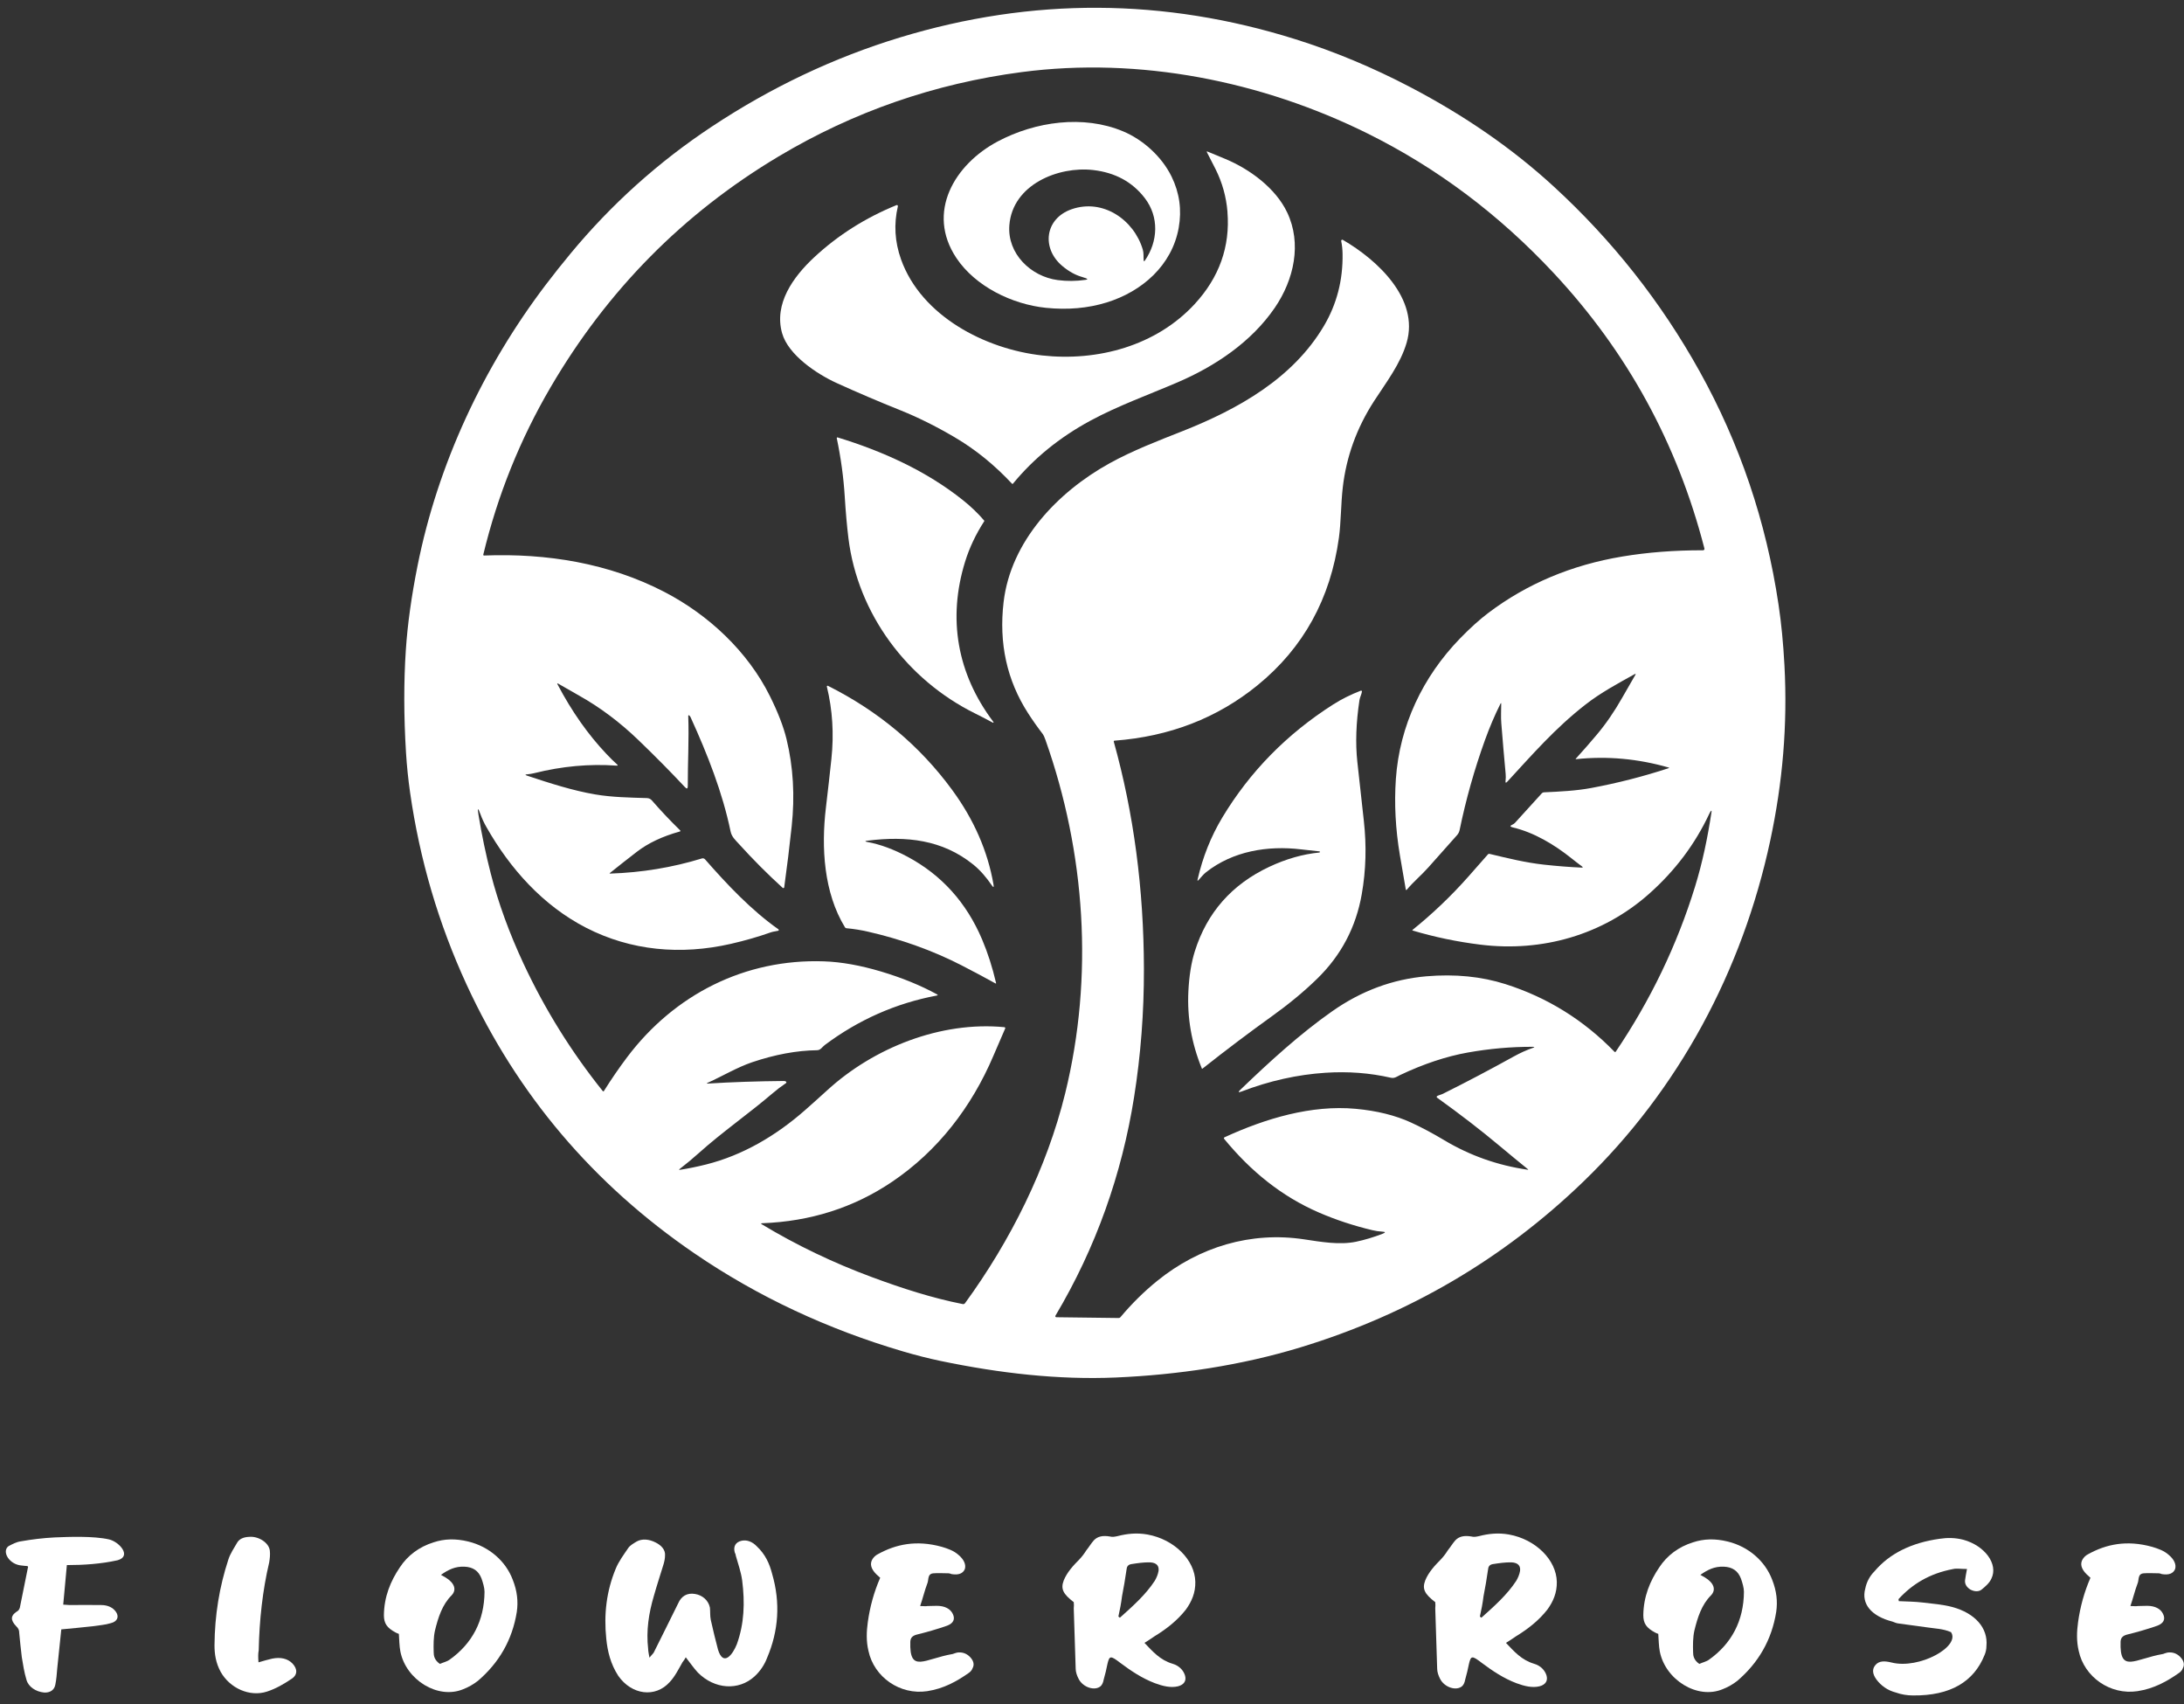
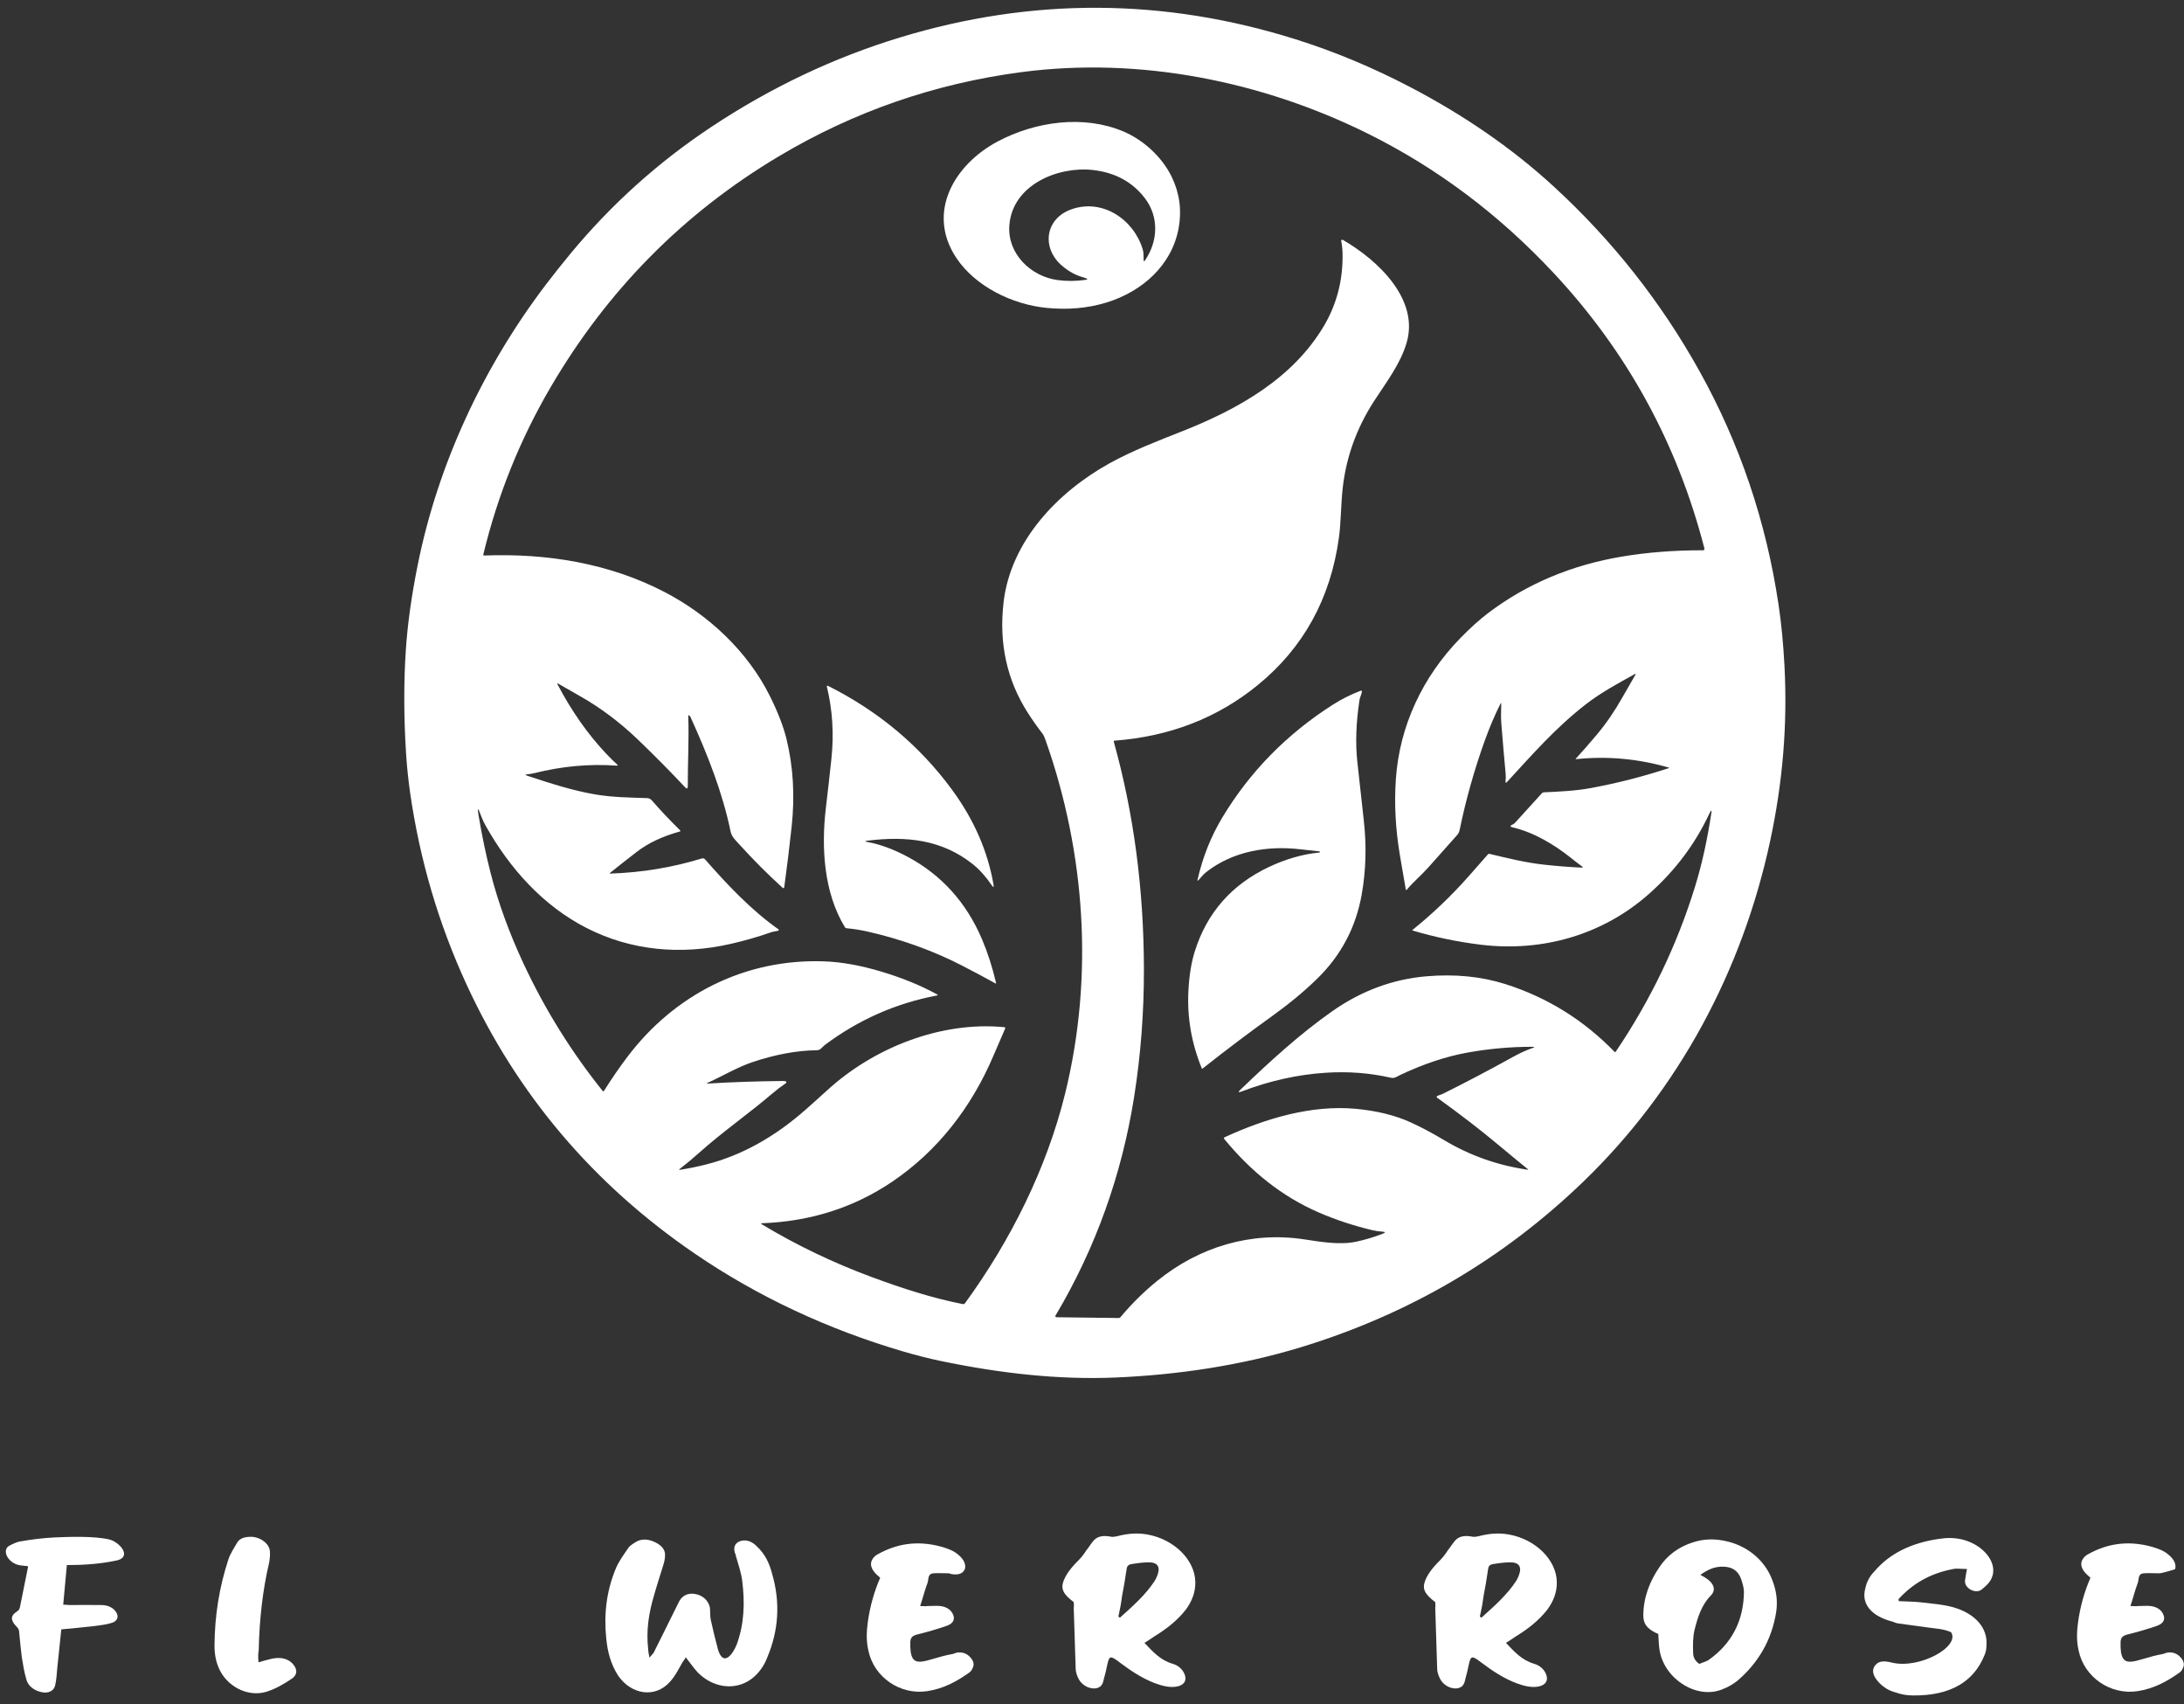
<svg xmlns="http://www.w3.org/2000/svg" width="150" height="117" viewBox="0 0 150 117" fill="none">
  <rect x="0" y="0" width="150" height="117" fill="#333333" stroke="none" />
  <path d="M1.467 107.49C1.056 107.449 0.733 107.236 0.542 106.955C0.337 106.647 0.352 106.313 0.601 106.152C0.865 106.018 1.129 105.871 1.437 105.83C2.185 105.697 2.963 105.603 3.741 105.563C4.709 105.522 6.411 105.456 7.483 105.697C8.187 105.857 9.067 106.847 8.084 107.128C6.954 107.382 5.736 107.462 4.592 107.462C4.504 108.358 4.431 109.228 4.342 110.178C4.518 110.178 4.65 110.205 4.767 110.205C5.501 110.205 6.191 110.191 6.939 110.205C7.408 110.205 7.775 110.379 7.981 110.699C8.186 111.021 8.054 111.341 7.614 111.448C7.232 111.569 6.792 111.596 6.367 111.662C5.648 111.742 4.928 111.809 4.21 111.876C4.107 112.772 4.034 113.669 3.931 114.565C3.902 114.94 3.873 115.314 3.799 115.676C3.726 116.051 3.432 116.238 3.021 116.211C2.464 116.157 1.951 115.823 1.819 115.342C1.657 114.807 1.584 114.298 1.496 113.777C1.423 113.228 1.378 112.666 1.32 112.117C1.32 111.943 1.276 111.809 1.114 111.662C0.703 111.234 0.733 110.927 1.144 110.659C1.261 110.605 1.334 110.498 1.364 110.378C1.555 109.468 1.731 108.532 1.922 107.609C1.951 107.582 1.907 107.582 1.893 107.529C1.761 107.515 1.6 107.515 1.468 107.488L1.467 107.49Z" fill="white" />
  <path d="M18.693 113.885C19.28 113.765 19.764 113.885 20.087 114.219C20.44 114.594 20.454 115.009 20 115.29C19.501 115.624 18.958 115.945 18.342 116.146C17.153 116.534 15.788 115.919 15.157 114.795C14.82 114.18 14.732 113.564 14.732 112.976C14.747 110.902 15.07 108.948 15.686 107.075C15.818 106.66 16.082 106.286 16.303 105.898C16.45 105.67 16.713 105.537 17.125 105.523C17.755 105.469 18.474 105.925 18.533 106.473C18.562 106.741 18.533 107.008 18.489 107.276C18.033 109.203 17.814 111.236 17.769 113.31C17.725 113.537 17.725 113.778 17.754 114.139C18.121 114.032 18.4 113.952 18.693 113.885Z" fill="white" />
-   <path d="M27.174 112.092C26.573 111.771 26.367 111.463 26.367 110.901C26.382 109.631 26.822 108.56 27.467 107.61C27.995 106.807 28.788 106.206 29.786 105.898C30.505 105.657 31.297 105.63 32.163 105.844C33.587 106.191 34.731 107.182 35.215 108.466C35.524 109.242 35.597 109.965 35.495 110.673C35.186 112.613 34.262 114.179 32.824 115.409C32.516 115.65 32.163 115.851 31.812 115.985C30.08 116.707 27.879 115.343 27.497 113.39C27.424 112.988 27.424 112.614 27.395 112.185C27.321 112.158 27.248 112.132 27.175 112.092H27.174ZM30.593 108.306C31.209 108.681 31.386 109.149 31.018 109.537C30.372 110.179 30.093 111.062 29.874 111.959C29.771 112.414 29.771 112.936 29.786 113.444C29.786 113.685 29.83 113.979 30.211 114.247C30.417 114.154 30.71 114.086 30.886 113.952C32.427 112.855 33.263 111.29 33.278 109.296C33.278 109.029 33.175 108.681 33.072 108.387C32.867 107.852 32.485 107.597 31.899 107.571C31.253 107.544 30.783 107.784 30.285 108.133C30.446 108.226 30.52 108.266 30.593 108.307V108.306Z" fill="white" />
  <path d="M44.899 113.47C45.456 112.333 46.044 111.196 46.587 110.072C46.792 109.604 47.188 109.35 47.731 109.444C48.245 109.524 48.656 109.885 48.758 110.38C48.788 110.661 48.758 110.929 48.817 111.223C48.964 111.906 49.139 112.588 49.315 113.271C49.682 114.462 50.328 113.605 50.607 112.896C51.12 111.478 51.165 110.034 50.974 108.521C50.9 107.959 50.694 107.371 50.533 106.809C50.533 106.729 50.489 106.662 50.46 106.582C50.357 106.18 50.518 105.886 50.929 105.792C51.282 105.712 51.663 105.846 51.971 106.167C52.572 106.729 52.851 107.371 53.028 108.053C53.615 110.06 53.468 111.987 52.69 113.819C52.514 114.288 52.221 114.743 51.81 115.117C50.724 116.094 49.095 116 47.936 114.849C47.627 114.515 47.408 114.181 47.099 113.793C47.026 113.926 46.967 114.02 46.879 114.127C46.615 114.582 46.365 115.104 45.998 115.492C45.015 116.589 43.386 116.388 42.462 115.063C41.934 114.247 41.728 113.391 41.64 112.521C41.464 110.836 41.655 109.243 42.286 107.718C42.491 107.21 42.844 106.741 43.152 106.286C43.27 106.112 43.504 105.978 43.724 105.845C44.106 105.631 44.589 105.684 45.03 105.911C45.441 106.112 45.705 106.433 45.675 106.794C45.675 107.008 45.631 107.209 45.572 107.409C45.352 108.131 45.117 108.84 44.913 109.563C44.56 110.754 44.37 111.958 44.517 113.229C44.517 113.376 44.561 113.55 44.604 113.818C44.751 113.63 44.854 113.55 44.898 113.47H44.899Z" fill="white" />
  <path d="M63.71 110.273C63.931 110.273 64.135 110.259 64.341 110.259C64.899 110.259 65.28 110.473 65.442 110.821C65.618 111.182 65.471 111.463 65.046 111.624C64.356 111.865 63.652 112.066 62.947 112.239C62.669 112.319 62.536 112.453 62.522 112.721C62.449 114.928 63.49 113.898 65.442 113.564C65.545 113.523 65.633 113.497 65.736 113.47C66.073 113.417 66.381 113.524 66.616 113.765C66.866 114.019 66.939 114.3 66.792 114.554C66.748 114.675 66.66 114.781 66.543 114.862C65.721 115.438 64.826 115.946 63.681 116.119C61.817 116.4 60.027 115.156 59.646 113.35C59.484 112.668 59.514 112.025 59.601 111.383C59.748 110.326 60.026 109.31 60.453 108.333C60.365 108.253 60.276 108.172 60.188 108.092C59.822 107.731 59.719 107.369 59.925 107.049C60.012 106.915 60.13 106.795 60.291 106.715C61.524 106.032 62.932 105.725 64.678 106.206C65.089 106.327 65.514 106.474 65.838 106.769C66.204 107.077 66.366 107.438 66.263 107.746C66.131 108.04 65.838 108.16 65.353 108.08C65.28 108.053 65.206 108.026 65.148 108.026C64.795 108.026 64.428 107.999 64.12 108.026C63.68 108.053 63.798 108.468 63.695 108.708C63.505 109.203 63.387 109.725 63.197 110.273C63.417 110.273 63.578 110.3 63.71 110.273V110.273Z" fill="white" />
  <path d="M73.056 108.52C73.291 107.944 73.717 107.49 74.142 107.061C74.319 106.874 74.48 106.66 74.612 106.446C74.788 106.233 74.934 105.978 75.125 105.764C75.375 105.496 75.727 105.416 76.211 105.496C76.402 105.55 76.593 105.51 76.769 105.469C77.4 105.309 78.061 105.229 78.809 105.362C80.658 105.697 82.067 107.115 82.096 108.614C82.111 109.363 81.846 109.965 81.45 110.514C80.863 111.263 80.115 111.852 79.278 112.36C79.058 112.508 78.853 112.655 78.604 112.802C79.162 113.391 79.674 113.979 80.526 114.234C80.995 114.367 81.288 114.701 81.391 115.05C81.494 115.411 81.317 115.678 80.906 115.785C80.408 115.906 79.865 115.772 79.322 115.572C78.442 115.237 77.678 114.728 76.93 114.167C76.27 113.659 76.197 113.686 76.065 114.234C75.992 114.595 75.904 114.983 75.801 115.332C75.772 115.492 75.713 115.653 75.611 115.76C75.215 116.134 74.364 115.867 74.07 115.252C73.967 115.051 73.879 114.796 73.879 114.583C73.835 113.204 73.791 111.813 73.747 110.435C73.762 110.288 73.762 110.154 73.747 110.007C73.014 109.445 72.838 109.097 73.057 108.521L73.056 108.52ZM76.915 111.075C77.796 110.286 78.676 109.51 79.307 108.547C79.425 108.346 79.527 108.118 79.571 107.864C79.615 107.517 79.439 107.302 78.999 107.275C78.558 107.262 78.132 107.329 77.693 107.396C77.473 107.436 77.385 107.57 77.37 107.784C77.282 108.399 77.179 109.001 77.062 109.603C77.003 110.084 76.915 110.539 76.812 110.995C76.87 111.035 76.9 111.061 76.915 111.075L76.915 111.075Z" fill="white" />
  <path d="M97.884 108.52C98.119 107.944 98.545 107.49 98.97 107.061C99.146 106.874 99.307 106.66 99.439 106.446C99.616 106.233 99.762 105.978 99.953 105.764C100.203 105.496 100.554 105.416 101.039 105.496C101.229 105.55 101.421 105.51 101.597 105.469C102.228 105.309 102.888 105.229 103.637 105.362C105.485 105.697 106.894 107.115 106.924 108.614C106.939 109.363 106.674 109.965 106.278 110.514C105.691 111.263 104.942 111.852 104.106 112.36C103.886 112.508 103.681 112.655 103.431 112.802C103.989 113.391 104.502 113.979 105.353 114.234C105.823 114.367 106.116 114.701 106.219 115.05C106.321 115.411 106.145 115.678 105.734 115.785C105.235 115.906 104.693 115.772 104.15 115.572C103.269 115.237 102.506 114.728 101.758 114.167C101.097 113.659 101.025 113.686 100.893 114.234C100.819 114.595 100.731 114.983 100.629 115.332C100.6 115.492 100.541 115.653 100.438 115.76C100.042 116.134 99.191 115.867 98.897 115.252C98.794 115.051 98.707 114.796 98.707 114.583C98.662 113.204 98.619 111.813 98.575 110.435C98.59 110.288 98.59 110.154 98.575 110.007C97.841 109.445 97.665 109.097 97.885 108.521L97.884 108.52ZM101.743 111.075C102.623 110.286 103.504 109.51 104.135 108.547C104.252 108.346 104.355 108.118 104.399 107.864C104.443 107.517 104.267 107.302 103.826 107.275C103.386 107.262 102.961 107.329 102.521 107.396C102.301 107.436 102.213 107.57 102.198 107.784C102.111 108.399 102.008 109.001 101.89 109.603C101.832 110.084 101.743 110.539 101.64 110.995C101.699 111.035 101.728 111.061 101.743 111.075V111.075Z" fill="white" />
  <path d="M113.672 112.092C113.071 111.771 112.865 111.463 112.865 110.901C112.88 109.631 113.32 108.56 113.966 107.61C114.494 106.807 115.287 106.206 116.285 105.898C117.004 105.657 117.796 105.63 118.662 105.844C120.085 106.191 121.23 107.182 121.714 108.466C122.022 109.242 122.096 109.965 121.993 110.673C121.685 112.613 120.76 114.179 119.323 115.409C119.015 115.65 118.662 115.851 118.31 115.985C116.579 116.707 114.378 115.343 113.996 113.39C113.923 112.988 113.923 112.614 113.893 112.185C113.82 112.158 113.746 112.132 113.673 112.092H113.672ZM117.091 108.306C117.707 108.681 117.884 109.149 117.516 109.537C116.87 110.179 116.591 111.062 116.372 111.959C116.269 112.414 116.269 112.936 116.284 113.444C116.284 113.685 116.328 113.979 116.709 114.247C116.915 114.154 117.208 114.086 117.384 113.952C118.925 112.855 119.761 111.29 119.776 109.296C119.776 109.029 119.673 108.681 119.57 108.387C119.365 107.852 118.983 107.597 118.396 107.571C117.751 107.544 117.281 107.784 116.783 108.133C116.944 108.226 117.017 108.266 117.091 108.307V108.306Z" fill="white" />
  <path d="M134.156 107.73C132.513 108.038 131.339 108.774 130.4 109.79C130.385 109.817 130.4 109.87 130.415 109.938C130.958 109.965 131.486 109.965 132.044 110.031C132.719 110.111 133.423 110.165 134.083 110.339C135.668 110.767 136.548 111.797 136.431 113.015C136.431 113.229 136.387 113.443 136.299 113.644C135.566 115.463 133.966 116.44 131.384 116.413C131.002 116.413 130.577 116.347 130.21 116.212C129.638 116.065 129.198 115.744 128.874 115.316C128.595 114.928 128.566 114.594 128.816 114.313C129.066 114.032 129.432 114.032 129.916 114.152C131.824 114.633 134.671 113.041 133.996 112.065C133.438 111.824 132.91 111.824 132.396 111.744C131.721 111.65 131.075 111.569 130.43 111.476C130.283 111.463 130.137 111.41 129.975 111.342C128.522 110.968 127.818 110.125 128.111 109.068C128.199 108.626 128.419 108.211 128.742 107.89C129.783 106.659 131.295 105.924 133.217 105.656C133.745 105.576 134.274 105.576 134.846 105.723C136.314 106.125 137.268 107.396 136.768 108.399C136.636 108.694 136.357 108.935 136.093 109.148C135.888 109.309 135.579 109.282 135.315 109.135C135.052 108.961 134.934 108.747 134.963 108.493C134.992 108.252 135.036 108.065 135.095 107.73C134.684 107.73 134.376 107.677 134.156 107.73Z" fill="white" />
-   <path d="M146.833 110.273C147.053 110.273 147.259 110.259 147.464 110.259C148.022 110.259 148.403 110.473 148.564 110.821C148.741 111.182 148.594 111.463 148.168 111.624C147.478 111.865 146.774 112.066 146.07 112.239C145.791 112.319 145.659 112.453 145.645 112.721C145.571 114.928 146.613 113.898 148.565 113.564C148.668 113.523 148.756 113.497 148.858 113.47C149.196 113.417 149.504 113.524 149.739 113.765C149.988 114.019 150.061 114.3 149.915 114.554C149.871 114.675 149.783 114.781 149.665 114.862C148.843 115.438 147.949 115.946 146.803 116.119C144.94 116.4 143.15 115.156 142.768 113.35C142.607 112.668 142.636 112.025 142.724 111.383C142.871 110.326 143.149 109.31 143.575 108.333C143.487 108.253 143.399 108.172 143.311 108.092C142.944 107.731 142.842 107.369 143.047 107.049C143.135 106.915 143.253 106.795 143.414 106.715C144.647 106.032 146.055 105.725 147.801 106.206C148.212 106.327 148.637 106.474 148.96 106.769C149.327 107.077 149.488 107.438 149.385 107.746C149.253 108.04 148.96 108.16 148.476 108.08C148.402 108.053 148.329 108.026 148.27 108.026C147.918 108.026 147.551 107.999 147.243 108.026C146.803 108.053 146.92 108.468 146.818 108.708C146.627 109.203 146.509 109.725 146.319 110.273C146.539 110.273 146.701 110.3 146.833 110.273L146.833 110.273Z" fill="white" />
+   <path d="M146.833 110.273C147.053 110.273 147.259 110.259 147.464 110.259C148.022 110.259 148.403 110.473 148.564 110.821C148.741 111.182 148.594 111.463 148.168 111.624C147.478 111.865 146.774 112.066 146.07 112.239C145.791 112.319 145.659 112.453 145.645 112.721C145.571 114.928 146.613 113.898 148.565 113.564C148.668 113.523 148.756 113.497 148.858 113.47C149.196 113.417 149.504 113.524 149.739 113.765C149.988 114.019 150.061 114.3 149.915 114.554C149.871 114.675 149.783 114.781 149.665 114.862C148.843 115.438 147.949 115.946 146.803 116.119C144.94 116.4 143.15 115.156 142.768 113.35C142.607 112.668 142.636 112.025 142.724 111.383C142.871 110.326 143.149 109.31 143.575 108.333C143.487 108.253 143.399 108.172 143.311 108.092C142.944 107.731 142.842 107.369 143.047 107.049C143.135 106.915 143.253 106.795 143.414 106.715C144.647 106.032 146.055 105.725 147.801 106.206C148.212 106.327 148.637 106.474 148.96 106.769C149.327 107.077 149.488 107.438 149.385 107.746C148.402 108.053 148.329 108.026 148.27 108.026C147.918 108.026 147.551 107.999 147.243 108.026C146.803 108.053 146.92 108.468 146.818 108.708C146.627 109.203 146.509 109.725 146.319 110.273C146.539 110.273 146.701 110.3 146.833 110.273L146.833 110.273Z" fill="white" />
  <path d="M62.014 92.789C56.852 91.271 52.042 89.031 47.695 86.059C40.745 81.306 35.529 75.156 32.048 67.608C30.12 63.425 28.825 59.024 28.164 54.405C28.035 53.496 27.942 52.588 27.885 51.68C27.731 49.177 27.727 46.823 27.874 44.619C27.991 42.866 28.258 40.951 28.672 38.874C30.067 31.87 33.191 25.203 37.497 19.535C38.038 18.823 38.602 18.115 39.186 17.41C41.989 14.026 45.218 11.123 48.874 8.702C52.959 5.996 57.272 3.952 61.813 2.571C70.884 -0.186 79.939 -0.144 88.979 2.696C91.648 3.535 94.272 4.628 96.85 5.977C100.605 7.94 103.89 10.214 106.705 12.799C110.746 16.509 114.089 20.743 116.734 25.502C119.492 30.462 121.297 35.794 122.15 41.5C122.342 42.775 122.478 44.172 122.559 45.692C122.779 49.803 122.429 53.759 121.584 57.71C119.669 66.656 115.291 74.823 108.74 81.139C103.225 86.457 96.748 90.25 89.309 92.515C85.253 93.751 80.904 94.4 76.638 94.582C72.677 94.75 68.67 94.293 64.589 93.443C63.775 93.272 62.917 93.055 62.015 92.79L62.014 92.789ZM108.239 52.081C108.74 51.53 109.215 50.987 109.664 50.452C110.297 49.701 110.881 48.851 111.418 47.902C111.715 47.376 112.014 46.856 112.316 46.341C112.36 46.265 112.344 46.248 112.267 46.291C111.104 46.938 109.966 47.542 108.888 48.381C106.789 50.018 105.229 51.825 103.524 53.671C103.427 53.776 103.386 53.758 103.403 53.616C103.422 53.456 103.424 53.296 103.41 53.135C103.304 51.997 103.205 50.84 103.112 49.667C103.076 49.223 103.104 48.786 103.105 48.339C103.105 48.259 103.087 48.255 103.05 48.327C102.661 49.103 102.307 49.936 101.986 50.824C101.262 52.834 100.682 54.89 100.249 56.99C100.221 57.123 100.163 57.239 100.076 57.338C99.403 58.092 98.743 58.833 98.097 59.562C97.629 60.09 97.076 60.542 96.614 61.098C96.601 61.112 96.579 61.114 96.564 61.101C96.559 61.097 96.555 61.09 96.553 61.082C96.408 60.263 96.273 59.478 96.147 58.725C95.845 56.931 95.753 55.186 95.87 53.489C96.123 49.829 97.717 46.469 100.285 43.828C100.974 43.12 101.619 42.538 102.221 42.084C104.872 40.082 107.941 38.791 111.428 38.211C113.158 37.923 115.004 37.78 116.968 37.783C117.021 37.783 117.065 37.741 117.065 37.688C117.065 37.679 117.064 37.671 117.062 37.663C115.205 30.454 111.754 24.148 106.706 18.746C102.936 14.709 98.668 11.511 93.904 9.154C86.669 5.575 78.278 3.885 70.171 4.95C64.193 5.736 58.627 7.666 53.474 10.742C46.934 14.645 41.717 19.923 37.823 26.577C35.719 30.169 34.177 34 33.196 38.067C33.183 38.119 33.203 38.144 33.258 38.143C37.557 37.979 41.834 38.671 45.636 40.645C48.662 42.216 51.354 44.726 52.881 47.801C53.433 48.911 53.812 49.894 54.02 50.75C54.481 52.648 54.599 54.647 54.373 56.745C54.223 58.149 54.053 59.542 53.861 60.925C53.856 60.96 53.824 60.983 53.789 60.979C53.777 60.977 53.766 60.972 53.756 60.963C52.733 60.033 51.727 59.026 50.742 57.939C50.499 57.671 50.254 57.456 50.178 57.091C49.62 54.409 48.605 51.827 47.432 49.25C47.408 49.2 47.376 49.156 47.335 49.119C47.318 49.105 47.294 49.106 47.28 49.123C47.273 49.131 47.269 49.14 47.27 49.151C47.329 50.769 47.232 52.363 47.238 53.974C47.238 54.16 47.174 54.186 47.046 54.05C46.051 52.987 44.982 51.906 43.839 50.807C42.562 49.579 41.205 48.562 39.769 47.759C39.302 47.498 38.828 47.226 38.346 46.945C38.272 46.902 38.256 46.919 38.294 46.994C39.264 48.838 40.383 50.43 41.652 51.769C41.913 52.046 42.155 52.283 42.377 52.482C42.452 52.548 42.439 52.578 42.341 52.57C40.484 52.437 38.604 52.609 36.7 53.085C36.543 53.124 36.384 53.15 36.22 53.164C36.056 53.177 36.052 53.21 36.208 53.261C37.749 53.773 39.349 54.288 40.889 54.548C42.03 54.742 43.213 54.761 44.44 54.799C44.567 54.803 44.687 54.86 44.77 54.957C45.393 55.673 46.039 56.356 46.707 57.008C46.75 57.05 46.742 57.079 46.684 57.095C45.499 57.423 44.517 57.887 43.738 58.487C43.099 58.98 42.484 59.464 41.894 59.938C41.855 59.969 41.86 59.983 41.91 59.982C44.08 59.911 46.179 59.564 48.21 58.942C48.286 58.919 48.369 58.942 48.422 59.003C49.939 60.736 51.602 62.496 53.467 63.811C53.491 63.828 53.497 63.862 53.479 63.887C53.472 63.897 53.461 63.904 53.449 63.907C53.284 63.948 53.106 63.96 52.949 64.014C52.081 64.321 51.162 64.586 50.194 64.807C46.76 65.59 43.337 65.282 40.262 63.705C37.288 62.179 35.024 59.64 33.401 56.775C33.241 56.495 33.108 56.206 32.997 55.904C32.826 55.435 32.781 55.447 32.862 55.94C33.09 57.333 33.371 58.676 33.703 59.968C34.224 61.998 34.977 64.066 35.959 66.169C37.424 69.303 39.237 72.22 41.401 74.918C41.416 74.938 41.445 74.941 41.465 74.926C41.47 74.923 41.474 74.918 41.476 74.913C41.998 74.082 42.531 73.307 43.074 72.587C46.32 68.284 51.158 65.822 56.59 66.008C57.787 66.05 59.094 66.283 60.513 66.707C61.939 67.132 63.219 67.654 64.353 68.273C64.424 68.313 64.42 68.341 64.339 68.355C61.53 68.886 58.967 70.018 56.65 71.751C56.472 71.884 56.362 72.108 56.115 72.11C54.715 72.129 53.227 72.405 51.652 72.937C50.619 73.289 49.654 73.873 48.62 74.34C48.517 74.386 48.522 74.406 48.635 74.399C50.271 74.297 52.006 74.239 53.839 74.222C53.89 74.222 53.936 74.234 53.978 74.26C54.009 74.278 54.019 74.319 54 74.35C53.996 74.358 53.989 74.365 53.981 74.37C53.663 74.584 53.351 74.821 53.045 75.083C51.416 76.475 49.619 77.716 47.996 79.171C47.582 79.542 47.148 79.904 46.694 80.255C46.619 80.313 46.628 80.334 46.721 80.319C47.297 80.228 47.88 80.109 48.472 79.961C51.022 79.326 53.318 77.962 55.294 76.223C55.809 75.77 56.319 75.312 56.826 74.85C60.018 71.933 64.624 70.108 68.982 70.528C69.018 70.531 69.045 70.563 69.042 70.6C69.042 70.607 69.039 70.614 69.036 70.621C68.775 71.219 68.503 71.849 68.221 72.509C66.73 76.008 64.416 79.023 61.261 81.15C58.635 82.92 55.662 83.867 52.344 83.99C52.255 83.994 52.248 84.018 52.325 84.064C54.716 85.504 57.246 86.716 59.913 87.701C61.961 88.458 64.002 89.121 66.12 89.54C66.188 89.553 66.242 89.531 66.283 89.475C69.396 85.203 71.892 80.227 73.162 75.055C75.126 67.046 74.549 58.566 71.806 50.809C71.733 50.604 71.672 50.47 71.624 50.408C71.258 49.933 70.919 49.453 70.607 48.967C69.155 46.713 68.596 44.172 68.928 41.343C69.419 37.159 72.634 33.787 76.199 31.815C77.794 30.932 79.534 30.268 81.233 29.596C85.068 28.076 88.787 25.983 90.921 22.391C91.814 20.884 92.243 19.222 92.209 17.404C92.203 17.11 92.172 16.825 92.116 16.552C92.108 16.51 92.135 16.47 92.176 16.461C92.194 16.457 92.213 16.461 92.228 16.47C94.593 17.839 97.494 20.52 96.609 23.533C96.18 25 95.19 26.277 94.373 27.539C93.182 29.379 92.466 31.357 92.223 33.473C92.094 34.588 92.105 35.855 91.959 36.92C91.381 41.109 89.518 44.487 86.369 47.051C83.604 49.303 80.331 50.571 76.551 50.855C76.502 50.859 76.485 50.884 76.498 50.933C77.865 55.837 78.555 61.035 78.566 66.529C78.572 69.516 78.347 72.447 77.892 75.32C77.051 80.629 75.267 85.671 72.49 90.337C72.47 90.37 72.481 90.413 72.514 90.433C72.525 90.44 72.537 90.444 72.551 90.444L76.835 90.497C76.878 90.497 76.92 90.478 76.949 90.445C77.728 89.516 78.57 88.684 79.477 87.949C82.373 85.603 85.919 84.545 89.571 85.096C90.746 85.273 92 85.494 93.133 85.26C93.728 85.135 94.335 84.954 94.955 84.714C95.176 84.629 95.168 84.579 94.932 84.566C94.701 84.553 94.473 84.52 94.247 84.465C92.953 84.156 91.729 83.751 90.576 83.251C88.012 82.139 85.896 80.413 84.084 78.206C84.041 78.153 84.05 78.112 84.113 78.084C86.916 76.795 90.078 75.852 93.111 76.133C94.57 76.268 95.837 76.582 96.911 77.075C97.629 77.404 98.391 77.809 99.194 78.29C100.946 79.338 102.853 80.014 104.915 80.315C104.968 80.322 104.974 80.31 104.932 80.276C104.308 79.77 103.671 79.246 103.025 78.705C101.729 77.618 100.287 76.506 98.701 75.368C98.671 75.347 98.665 75.305 98.686 75.275C98.692 75.267 98.7 75.26 98.709 75.255C98.836 75.187 98.979 75.163 99.111 75.097C100.705 74.303 102.329 73.448 103.984 72.532C104.417 72.292 104.847 72.099 105.273 71.952C105.42 71.901 105.416 71.876 105.261 71.876C103.78 71.872 102.296 72.003 100.807 72.269C99.326 72.534 97.776 73.05 96.155 73.817C95.944 73.918 95.779 74.057 95.526 74C94.091 73.671 92.594 73.556 91.036 73.658C89.108 73.784 87.187 74.212 85.274 74.944C85.043 75.032 85.016 74.99 85.196 74.819C87.192 72.9 89.285 70.986 91.502 69.432C93.502 68.03 95.659 67.231 97.971 67.034C99.938 66.868 101.747 67.047 103.397 67.572C106.272 68.487 108.771 70.037 110.891 72.223C110.91 72.243 110.941 72.243 110.96 72.225C110.962 72.222 110.964 72.219 110.967 72.217C113.362 68.672 115.179 64.892 116.418 60.877C116.931 59.216 117.281 57.518 117.545 55.781C117.569 55.632 117.541 55.622 117.462 55.751C117.438 55.789 117.416 55.831 117.395 55.877C116.42 57.96 115.042 59.791 113.261 61.372C110.083 64.194 105.918 65.382 101.695 64.864C100.096 64.668 98.538 64.344 97.019 63.891C97.007 63.887 97 63.876 97.004 63.863C97.005 63.858 97.007 63.854 97.011 63.851C98.392 62.74 99.673 61.517 100.856 60.181C101.294 59.687 101.738 59.182 102.187 58.669C102.22 58.631 102.261 58.619 102.309 58.63C103.541 58.925 104.775 59.231 106.05 59.37C106.965 59.47 107.821 59.536 108.619 59.571C108.724 59.576 108.733 59.547 108.649 59.486C108.407 59.307 108.164 59.121 107.92 58.925C106.75 57.989 105.356 57.155 103.906 56.814C103.696 56.765 103.69 56.699 103.889 56.613C103.951 56.587 104.005 56.548 104.052 56.497C104.678 55.8 105.293 55.124 105.896 54.468C105.933 54.427 105.98 54.405 106.035 54.403C107.136 54.353 108.269 54.297 109.3 54.103C111.109 53.765 112.879 53.311 114.611 52.742C114.654 52.727 114.654 52.714 114.609 52.701C112.495 52.093 110.378 51.902 108.258 52.125C108.213 52.13 108.206 52.115 108.237 52.081H108.239Z" fill="white" />
  <path d="M77.126 9.014C78.495 9.586 79.788 10.74 80.466 12.126C81.01 13.239 81.173 14.409 80.956 15.635C80.495 18.221 78.439 20.018 76 20.77C74.714 21.165 73.328 21.288 71.84 21.136C69.522 20.9 66.988 19.672 65.681 17.708C63.599 14.576 65.556 11.286 68.53 9.709C71.114 8.341 74.406 7.877 77.125 9.014H77.126ZM74.299 19.011C73.848 18.88 73.405 18.634 72.969 18.27C71.515 17.057 71.753 15.006 73.605 14.365C75.751 13.621 77.881 15.087 78.489 17.137C78.561 17.38 78.528 17.619 78.548 17.864C78.555 17.953 78.585 17.961 78.635 17.887C79.535 16.578 79.622 14.898 78.624 13.599C77.771 12.489 76.589 11.849 75.079 11.675C72.686 11.401 69.542 12.672 69.324 15.464C69.17 17.423 70.806 18.987 72.64 19.23C73.273 19.314 73.912 19.309 74.559 19.214C74.71 19.192 74.714 19.154 74.571 19.1C74.482 19.067 74.391 19.037 74.299 19.01L74.299 19.011Z" fill="white" />
-   <path d="M84.304 14.544C84.221 13.514 83.947 12.534 83.481 11.603C83.291 11.223 83.097 10.843 82.898 10.464C82.866 10.402 82.882 10.385 82.945 10.411C83.367 10.584 83.775 10.753 84.168 10.918C85.852 11.622 87.617 12.928 88.405 14.586C89.419 16.718 88.883 19.195 87.547 21.142C85.94 23.487 83.45 25.151 80.861 26.259C78.869 27.113 76.77 27.866 74.882 28.889C72.768 30.033 70.997 31.476 69.568 33.214C69.554 33.231 69.529 33.233 69.513 33.218C69.512 33.218 69.511 33.217 69.51 33.216C68.325 31.952 67.049 30.891 65.52 29.995C64.26 29.257 63.042 28.653 61.865 28.18C60.334 27.566 58.869 26.94 57.469 26.303C56.077 25.669 54.135 24.363 53.715 22.876C53.146 20.859 54.472 19.013 55.92 17.666C57.548 16.151 59.432 14.958 61.572 14.084C61.609 14.07 61.65 14.088 61.664 14.124C61.67 14.137 61.67 14.152 61.667 14.166C61.381 15.387 61.454 16.602 61.885 17.812C63.275 21.701 67.663 23.97 71.562 24.404C75.394 24.83 79.405 23.744 82.05 20.879C83.744 19.043 84.495 16.931 84.302 14.545L84.304 14.544Z" fill="white" />
-   <path d="M67.599 35.787C67.02 36.682 66.581 37.608 66.284 38.567C65.07 42.493 65.752 46.264 68.19 49.517C68.277 49.633 68.257 49.657 68.129 49.588C67.764 49.389 67.379 49.189 66.973 48.988C62.308 46.682 58.911 42.151 58.271 36.954C58.168 36.11 58.083 35.156 58.018 34.093C57.938 32.783 57.755 31.447 57.47 30.085C57.465 30.061 57.481 30.038 57.505 30.033C57.512 30.032 57.519 30.032 57.525 30.033C60.621 30.978 63.631 32.338 66.147 34.351C66.695 34.79 67.179 35.255 67.596 35.745C67.607 35.758 67.608 35.772 67.599 35.787L67.599 35.787Z" fill="white" />
  <path d="M59.59 57.815C60.458 57.977 61.368 58.312 62.322 58.821C64.665 60.073 66.374 61.967 67.451 64.503C67.84 65.422 68.16 66.417 68.409 67.486C68.42 67.531 68.405 67.542 68.364 67.52C67.605 67.102 66.844 66.696 66.081 66.303C64.024 65.24 61.816 64.473 59.619 63.971C59.115 63.856 58.62 63.777 58.133 63.734C58.09 63.73 58.056 63.709 58.033 63.671C56.579 61.293 56.398 58.201 56.723 55.469C56.864 54.279 56.991 53.157 57.102 52.106C57.283 50.397 57.179 48.742 56.789 47.141C56.784 47.115 56.8 47.089 56.827 47.084C56.838 47.081 56.849 47.083 56.858 47.087C60.323 48.824 63.165 51.201 65.382 54.219C66.887 56.266 67.838 58.437 68.235 60.735C68.27 60.938 68.23 60.954 68.115 60.785C67.76 60.265 67.332 59.754 66.837 59.356C64.715 57.65 62.254 57.389 59.591 57.721C59.388 57.746 59.387 57.778 59.589 57.816L59.59 57.815Z" fill="white" />
  <path d="M90.62 58.535C90.638 58.533 90.648 58.522 90.648 58.505V58.469C90.648 58.463 90.645 58.459 90.64 58.459C90.216 58.417 89.792 58.37 89.368 58.32C87.042 58.041 84.678 58.445 82.844 59.88C82.633 60.044 82.497 60.239 82.317 60.427C82.253 60.495 82.231 60.483 82.252 60.391C82.602 58.853 83.168 57.434 83.949 56.134C85.844 52.984 88.383 50.396 91.568 48.368C92.131 48.009 92.762 47.694 93.46 47.423C93.491 47.411 93.525 47.427 93.537 47.458C93.54 47.467 93.541 47.477 93.54 47.486C93.511 47.682 93.401 47.873 93.371 48.064C93.135 49.622 93.086 51.038 93.224 52.314C93.371 53.673 93.52 55.021 93.67 56.36C93.862 58.075 93.816 59.751 93.529 61.389C93.135 63.649 92.12 65.585 90.472 67.194C89.515 68.129 88.456 68.988 87.368 69.768C85.811 70.885 84.216 72.087 82.583 73.378C82.566 73.391 82.554 73.388 82.546 73.369C81.838 71.641 81.529 69.871 81.62 68.06C81.673 67 81.82 66.088 82.06 65.324C82.896 62.663 84.6 60.728 87.175 59.517C88.329 58.975 89.478 58.647 90.622 58.535L90.62 58.535Z" fill="white" />
</svg>